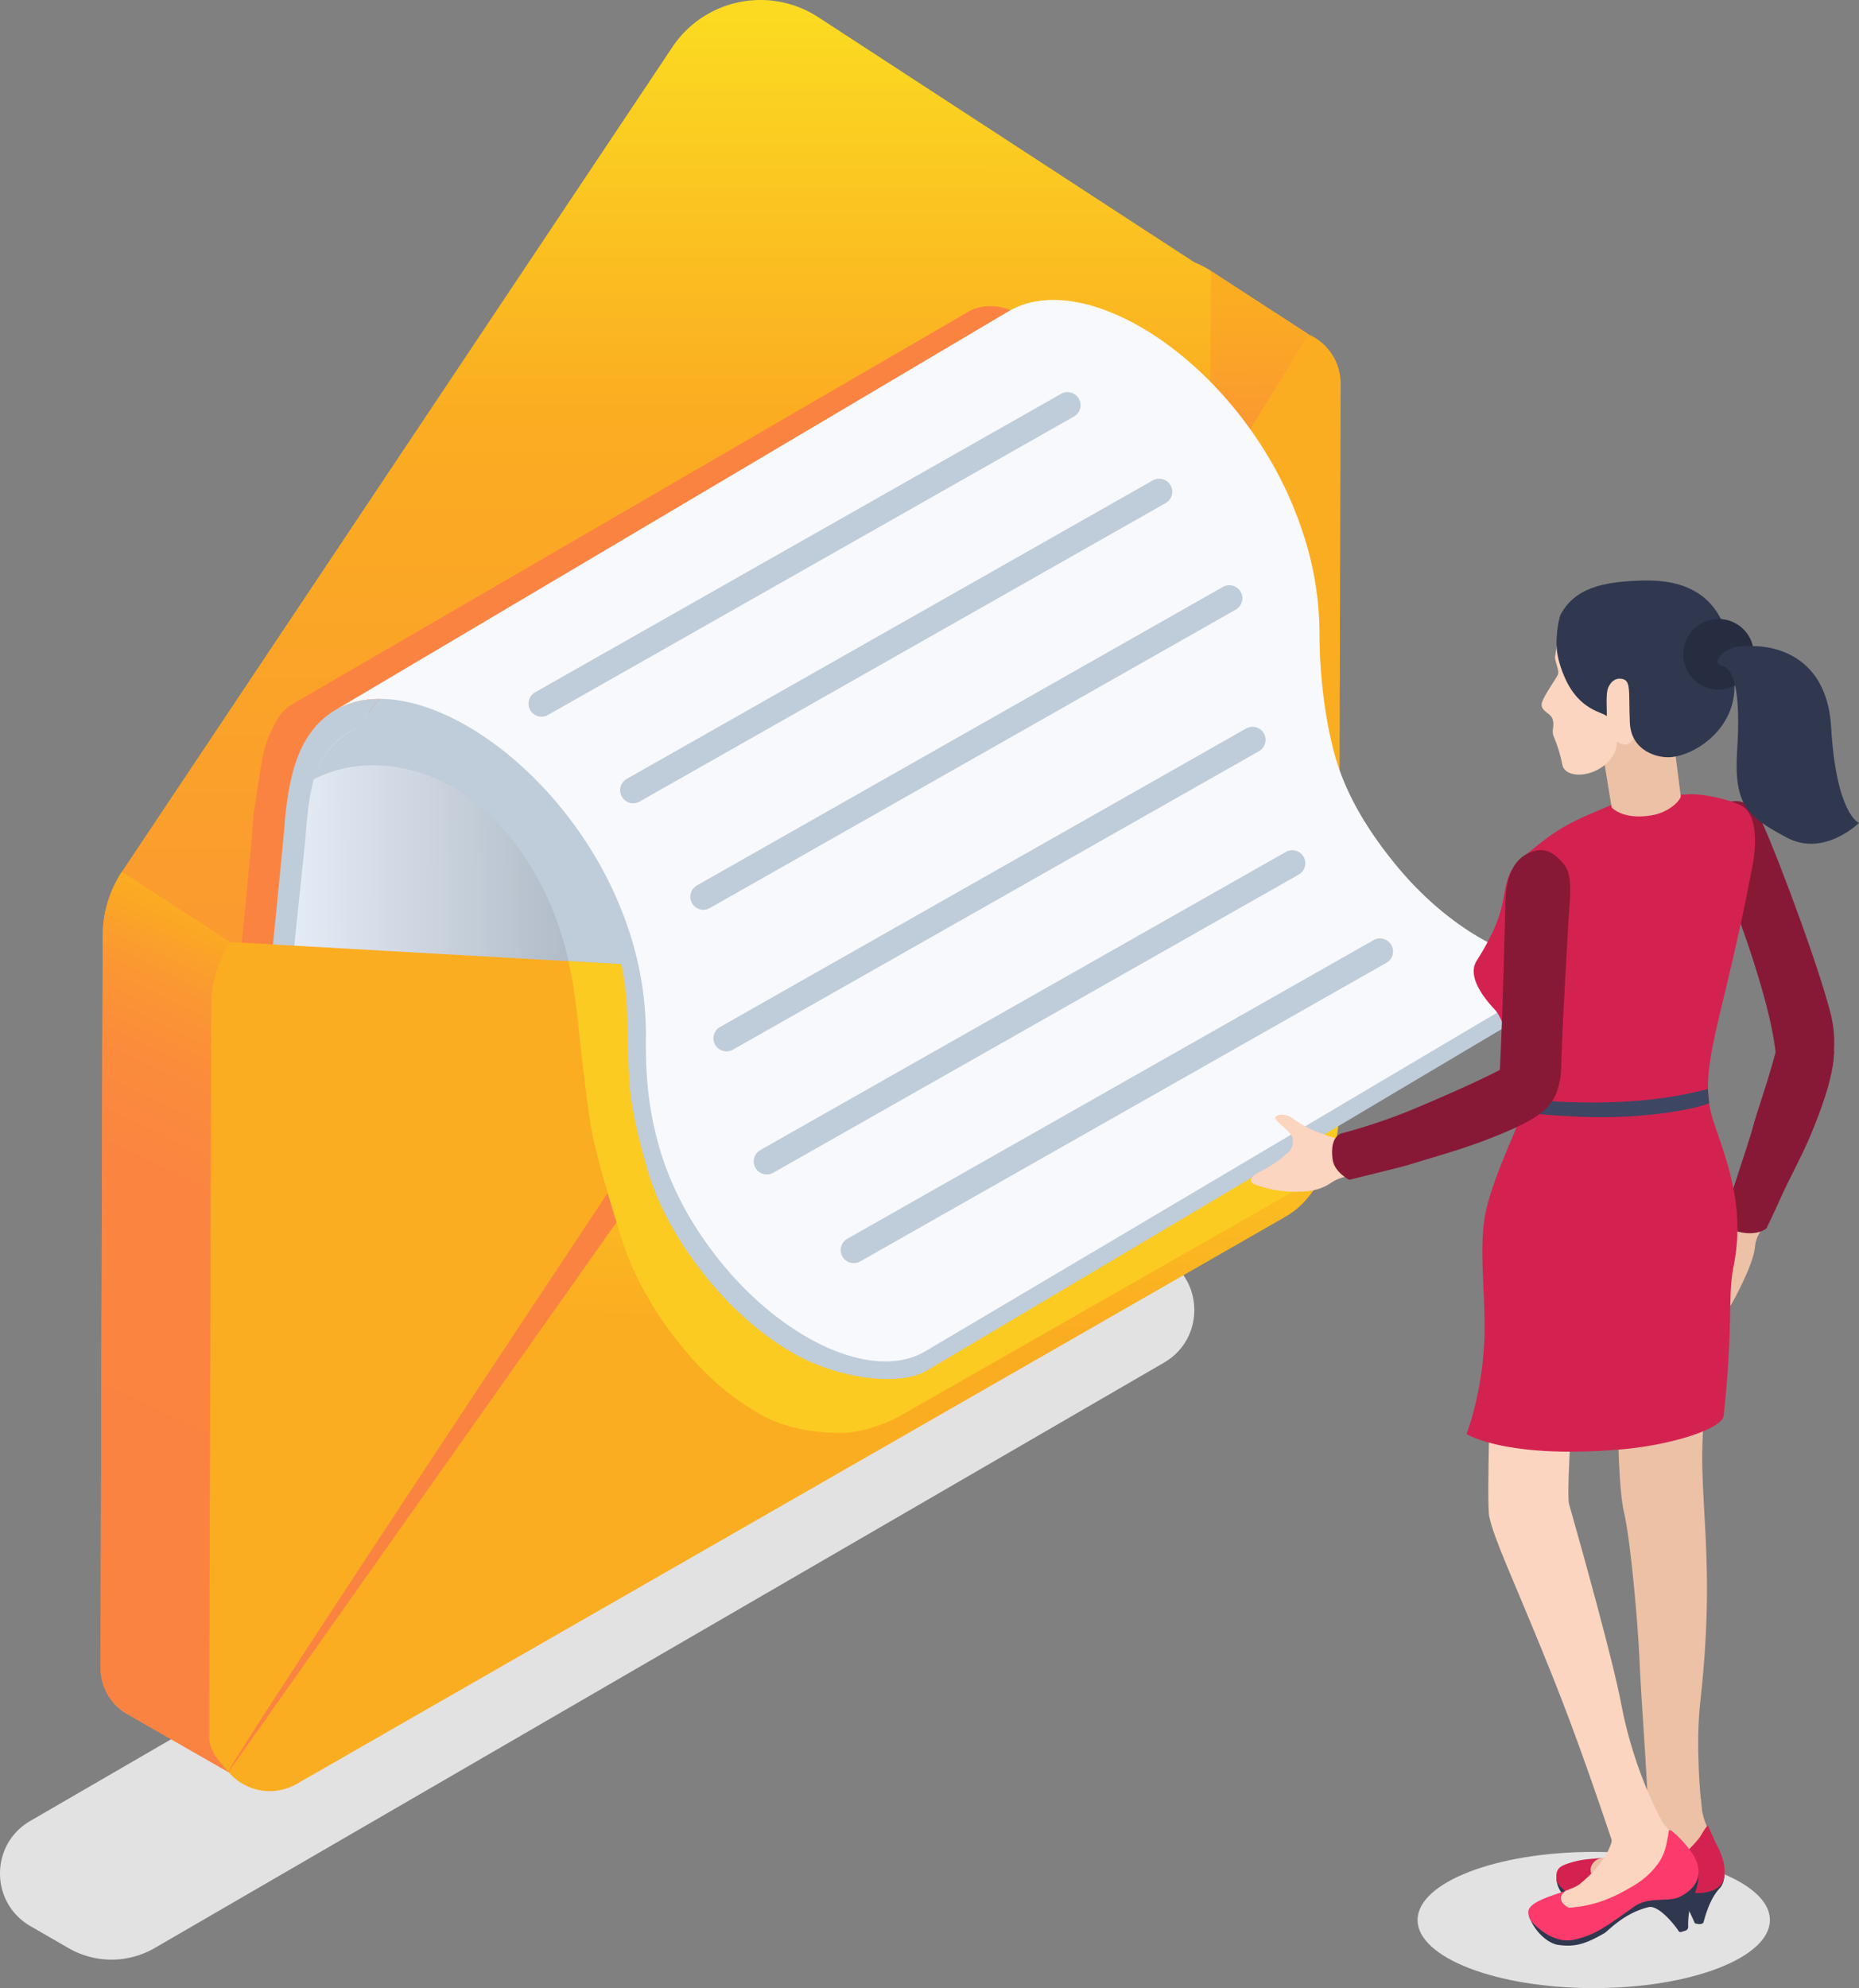
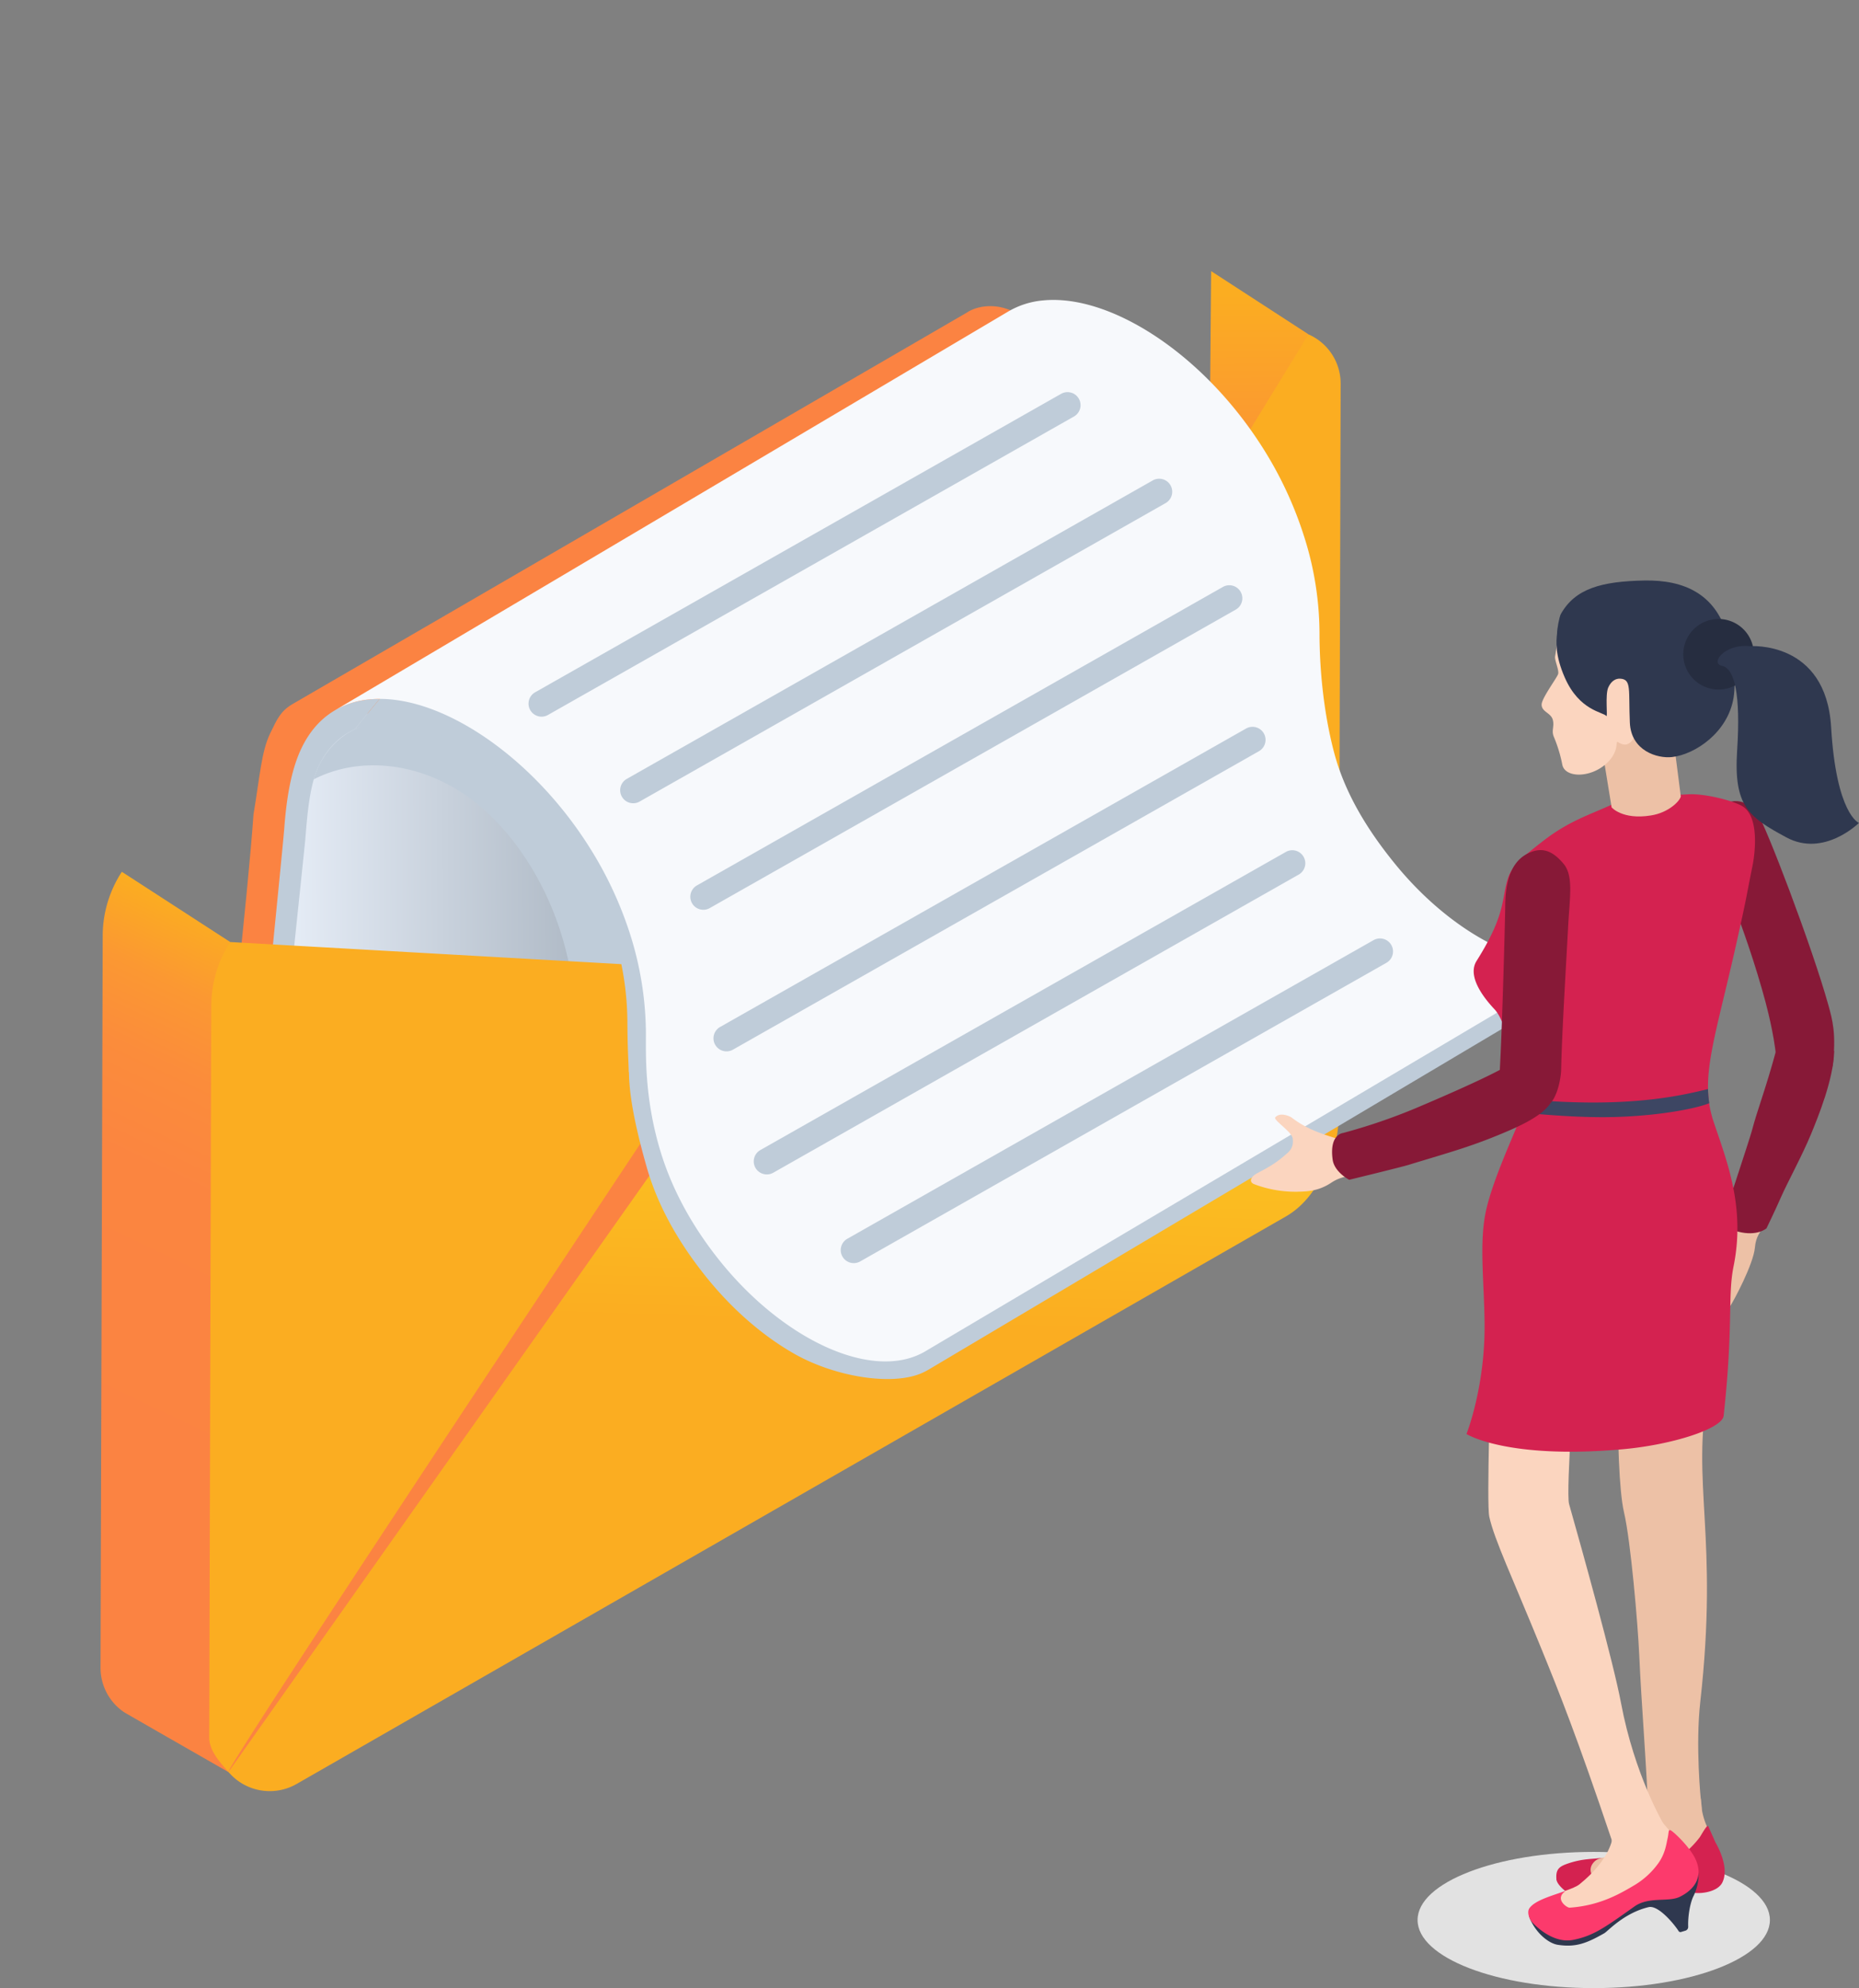
<svg xmlns="http://www.w3.org/2000/svg" viewBox="0 0 1031.75 1103.21">
  <rect x="0" y="0" width="1031.75" height="1103.21" fill="#808080" stroke="none" />
  <defs>
    <style>.cls-1{isolation:isolate;}.cls-2{fill:#e2e2e2;}.cls-12,.cls-2,.cls-7{mix-blend-mode:multiply;}.cls-3{fill:url(#_裼_胙琅韃_12);}.cls-4{fill:#fb8342;}.cls-5{fill:url(#_裼_胙琅韃_31);}.cls-6,.cls-7{fill:#bfccd9;}.cls-8{fill:url(#_裼_胙琅韃_6);}.cls-9{fill:url(#_裼_胙琅韃_19);}.cls-10{fill:#fbad21;}.cls-11{fill:url(#_裼_胙琅韃_74);}.cls-12{fill:#fbcb21;}.cls-13{fill:#f7f9fc;}.cls-14{fill:#2f384f;}.cls-15{fill:#edc1a6;}.cls-16{fill:#d42250;}.cls-17{fill:#fbd5bf;}.cls-18{fill:#fc3a6c;}.cls-19{fill:#871937;}.cls-20{fill:#3d4663;}.cls-21{fill:#262d40;}</style>
    <linearGradient id="_裼_胙琅韃_12" x1="280.97" y1="940.72" x2="272.1" y2="-45.92" gradientTransform="translate(119.14 43.47) rotate(0.52)" gradientUnits="userSpaceOnUse">
      <stop offset="0.1" stop-color="#fb8342" />
      <stop offset="0.77" stop-color="#fbad21" />
      <stop offset="0.99" stop-color="#fbda21" />
    </linearGradient>
    <linearGradient id="_裼_胙琅韃_31" x1="121.39" y1="544.83" x2="412.35" y2="544.83" gradientTransform="translate(-3.76 3.4) rotate(-0.36)" gradientUnits="userSpaceOnUse">
      <stop offset="0.13" stop-color="#e6edf7" />
      <stop offset="0.73" stop-color="#abb6c2" />
    </linearGradient>
    <linearGradient id="_裼_胙琅韃_6" x1="1075.98" y1="836.3" x2="862.73" y2="466.93" gradientTransform="matrix(-1, 0.08, 0.08, 1, 1014.41, 6.46)" gradientUnits="userSpaceOnUse">
      <stop offset="0.3" stop-color="#fb8342" />
      <stop offset="0.67" stop-color="#fb8540" />
      <stop offset="0.8" stop-color="#fb8c3b" />
      <stop offset="0.9" stop-color="#fb9832" />
      <stop offset="0.98" stop-color="#fba924" />
      <stop offset="1" stop-color="#fbad21" />
    </linearGradient>
    <linearGradient id="_裼_胙琅韃_19" x1="697.74" y1="610.34" x2="695.56" y2="148.9" gradientUnits="userSpaceOnUse">
      <stop offset="0.63" stop-color="#fb8342" />
      <stop offset="0.97" stop-color="#fbad21" />
    </linearGradient>
    <linearGradient id="_裼_胙琅韃_74" x1="666.53" y1="943.05" x2="611.41" y2="439.54" gradientTransform="matrix(-1, 0.08, 0.08, 1, 1014.41, 6.46)" gradientUnits="userSpaceOnUse">
      <stop offset="0.53" stop-color="#fbad21" />
      <stop offset="0.99" stop-color="#fbda21" />
    </linearGradient>
  </defs>
  <g class="cls-1">
    <g id="レイヤー_2" data-name="レイヤー 2">
      <g id="Layer_1" data-name="Layer 1">
        <g id="envelope">
-           <path class="cls-2" d="M646,756.15,85.8,1081a47.79,47.79,0,0,1-47.8,0l-21.15-12.21c-22.47-13-22.47-45.4,0-58.37L577,685.56a47.84,47.84,0,0,1,47.8,0L646,697.78C668.46,710.75,668.46,743.18,646,756.15Z" />
-           <path class="cls-3" d="M726.19,185.5l-54-35.05c-3.06-2.37-9.75-5.09-9.49-5L454.15,9.54A58.81,58.81,0,0,0,374,24.89L68.52,482.47c-.3.43-.6.84-.89,1.27A65,65,0,0,0,57,519.28L55.8,925.2A29.7,29.7,0,0,0,68.72,950l.13.09c.92.63,57.91,33.23,57.91,33.23l11.11,3.44L640.08,701.08l87.42-49.71Z" />
          <path class="cls-4" d="M468.37,673.29c-.71-131.88,112.68-333,112-464.82-1.4-40-31.94-43.18-44-34.88L162.42,390.65c-6.64,3.93-8.46,8-12.53,16.42-4.8,10-5.66,23.62-9.21,44.92-5.89,85.56-48.21,434.58-48.15,442.23C92.63,912,468.46,691.05,468.37,673.29Z" />
          <path class="cls-5" d="M499.06,685C498.35,553.07,544,376.13,543.3,244.27c-.09-17.29,2.64-30.63,7.45-40.59,4.06-8.45,9.61-14.49,16.25-18.43L193.12,402.32c-6.65,3.93-14.92,10-19,18.45-4.81,10-5.66,23.63-9.21,44.92-5.9,85.56-41.77,432.55-41.7,440.2C123.32,923.64,499.15,702.71,499.06,685Z" />
          <path class="cls-6" d="M196.83,404.73c-8.28,3.75-15.14,10.37-19.93,20.34s-6.2,24.68-7.45,40.59c-.63,8.08-42.76,402.12-43,441,0,1.49-9.94,0-10.35-10.75-.65-16.81,40.24-417,41.67-436.31,1.39-18.69,4.24-33.42,9.64-44.61C175.51,398.19,189,389.69,205,388.1a55.48,55.48,0,0,1,5.66-.26Z" />
          <path class="cls-7" d="M318.81,556.11c-4.25-52.78-31.75-95.17-60.45-114.91-26.77-18.43-59.23-21.57-84.21-8.75,0,0,4.18-18.77,22.68-27.72,65.74-31.83,340.4-186,340.4-186a46.46,46.46,0,0,1,19.21-6.1c16-1.59,34.62,3.66,53.19,14.17,22.5,12.76,45.08,33.29,63.2,59.26,1.84,2.61,3.62,5.29,5.36,8,9.44,14.87,22.28,178.2,27.82,195.62Z" />
          <path class="cls-8" d="M68.72,950l.13.09c.92.63,57.91,33.23,57.91,33.23l11.11,3.44-10.05-464-60.19-39A65,65,0,0,0,57,519.28L55.8,925.2A29.7,29.7,0,0,0,68.72,950Z" />
          <path class="cls-9" d="M667.61,679.16l59.89-27.79L726.19,185.5l-54-35.05S667.61,679.16,667.61,679.16Z" />
          <path class="cls-10" d="M744.07,213l-.82,287.58,0,13.4,0,11.61-.27,93.31a63.05,63.05,0,0,1-.35,6.61c0,.35-.07.68-.11,1-.16,1.41-.36,2.75-.59,4s-.5,2.45-.79,3.66a53.42,53.42,0,0,1-2.65,8.08L551.55,746.49l-72.4,40.37-23.4,13-329,183.4c-4.4-5.16-10.67-11.58-10.64-19.26l1.15-405.91a65.11,65.11,0,0,1,10.55-35.35l186.74,10.56,6.42.36,119.83,6.79,88.71-34.11L599,393.08l73.87-120.53,53.35-87A29.81,29.81,0,0,1,744.07,213Z" />
          <path class="cls-4" d="M440.81,540.48l88.71-34.11,3.27-5.34L734.14,635.42a65,65,0,0,1-7.1,13.35L126.76,983.28c-2.45-1.58,292-444,292-444Z" />
          <path class="cls-11" d="M533,506.08,739.16,640.45c-5.33,13.63-12.39,27-25.48,34.56l-549,314.89a30,30,0,0,1-37.87-6.62L452.89,521.43A58.82,58.82,0,0,1,533,506.08Z" />
-           <path class="cls-12" d="M743.25,514.08l-.07,11.55-.62,99.92v.09c0,.32-.07.63-.11.94-.16,1.41-.36,2.75-.59,4-1.71,9.61-5,15.26-7.71,21.21L497.94,786.61c-1.2.69-17,8.52-31.26,8.52-18.95,0-33.92-4.22-44-9.93-16.87-9.55-30.31-20.87-44.72-38.59s-26.76-38.58-33.84-61.9C335,654.56,329.48,637,326.81,617.59c-5.79-42.13-6.42-63.54-11.35-84.21l5.52.31,119.83,6.79,88.71-34.11L599,393.08l102.13-50.37a178,178,0,0,1,8.83,54.5c0,18.22,1.92,42.78,8.07,66.11,4.94,18.76,14.3,35.66,25.22,50.7Z" />
          <path class="cls-6" d="M210.67,387.84l351.1-207.92a46.32,46.32,0,0,1,19.2-6.1c16-1.58,29.81,5,48.38,15.54,24.77,14,61.52,67.17,75.93,114.48,5.33,17.47,17.38,108.11,25.77,126.27,10.22,22.12,23.64,44.12,38.07,61.84s38.52,26.6,55.38,36.15c22.5,12.75,46.16,8,62.71.47l3.12,8.66L515.62,759.86a36.73,36.73,0,0,1-3.68,1.92c-16.55,7.51-48.53,2.24-71-10.5-16.86-9.55-33.74-23.92-48.15-41.64s-27.15-38.47-33.84-61.89c-8.13-28.53-9.75-43.1-9.88-52.85a.56.56,0,0,0-.12,0c-.07-5.45-.65-11.14-.75-28a164.27,164.27,0,0,0-7.93-49.29,190.34,190.34,0,0,0-33.81-61.89C292,438,275.14,423.62,258.25,414.06c-22.49-12.74-44.86-16.83-61.42-9.33Z" />
          <path class="cls-13" d="M559.66,172.81a46.17,46.17,0,0,1,19.2-6.1c16-1.59,34.61,3.65,53.18,14.17,24.77,14,49.65,37.51,68.57,67.27a210,210,0,0,1,22.9,48.69,178.26,178.26,0,0,1,8.82,54.5c0,18.22,1.93,42.77,8.07,66.11,6.2,23.56,19.4,44.17,33.83,61.9s31.29,32.09,48.16,41.64c22.5,12.74,44.88,16.84,61.42,9.33a36.73,36.73,0,0,0,3.68-1.92L513.64,749.79a36.73,36.73,0,0,1-3.68,1.92c-16.54,7.51-38.92,3.41-61.42-9.33-16.87-9.55-33.74-23.93-48.16-41.64s-26.76-38.58-33.83-61.9c-9.14-30.16-8-54.87-8.07-66.11a184.22,184.22,0,0,0-8.82-54.5,210,210,0,0,0-22.9-48.69c-18.92-29.76-43.8-53.24-68.57-67.27-18.57-10.52-37.14-15.76-53.18-14.17a46.17,46.17,0,0,0-19.2,6.1Z" />
          <path class="cls-6" d="M300.62,397.68a7.18,7.18,0,0,0,3.5-.94L596.05,231.12a7.23,7.23,0,0,0-7.14-12.58L297,384.16a7.23,7.23,0,0,0,3.63,13.52Z" />
          <path class="cls-6" d="M351.49,445.73a7.15,7.15,0,0,0,3.5-.94L646.92,279.17a7.23,7.23,0,0,0-7.14-12.58L347.86,432.21a7.23,7.23,0,0,0,3.63,13.52Z" />
          <path class="cls-6" d="M390.41,504.84a7.15,7.15,0,0,0,3.5-.94L685.84,338.28a7.23,7.23,0,0,0-7.14-12.58L386.78,491.33a7.23,7.23,0,0,0,3.63,13.51Z" />
          <path class="cls-6" d="M403.29,583.4a7.18,7.18,0,0,0,3.5-.94L698.72,416.84a7.23,7.23,0,0,0-7.14-12.58L399.65,569.88a7.23,7.23,0,0,0,3.64,13.52Z" />
          <path class="cls-6" d="M425.66,651.69a7.18,7.18,0,0,0,3.5-.94L721.09,485.13A7.23,7.23,0,0,0,714,472.55L422,638.17a7.23,7.23,0,0,0,3.64,13.52Z" />
          <path class="cls-6" d="M473.9,700.91a7.33,7.33,0,0,0,3.51-.94L769.33,534.34a7.23,7.23,0,1,0-7.14-12.57L470.27,687.39a7.23,7.23,0,0,0,3.63,13.52Z" />
        </g>
        <g id="woman">
          <ellipse class="cls-2" cx="884.53" cy="1065.42" rx="97.77" ry="37.79" />
-           <path class="cls-14" d="M934.77,1035.16c-13.78-4.55-26.53,2.15-44.84,2.31-5.5,0-19.66-6.07-26.1,5.47a15,15,0,0,0,9.64,12.49c8.9,5.64,19.61,7.78,28.77,3.89,11.07-4.17,23.66-7.45,29.06-7.29,3,.1,9.35,15.2,9.35,15.2,3.21,1,4.62.17,4.83-.62,2.42-9,5.31-15.07,9.26-19.12,2.81-3.39,3.41-10.92-.13-13.62C949,1033.05,945.91,1038.83,934.77,1035.16Z" />
+           <path class="cls-14" d="M934.77,1035.16c-13.78-4.55-26.53,2.15-44.84,2.31-5.5,0-19.66-6.07-26.1,5.47c8.9,5.64,19.61,7.78,28.77,3.89,11.07-4.17,23.66-7.45,29.06-7.29,3,.1,9.35,15.2,9.35,15.2,3.21,1,4.62.17,4.83-.62,2.42-9,5.31-15.07,9.26-19.12,2.81-3.39,3.41-10.92-.13-13.62C949,1033.05,945.91,1038.83,934.77,1035.16Z" />
          <path class="cls-15" d="M879.38,1041.43c.4,1.1,8,7.6,9.11,7.71,11.34,1.21,41.39-5.23,55.88-15.78,9.7-7.06,3.15-19.47,3.15-19.47A39.3,39.3,0,0,1,944,998.45c0-2.9-27.89-5.73-28.9,7.16-.94,12-8,18.78-8.87,19.46-4.67,3.59-14.81,5.46-17,5.81-2.9.7-7.9,2-9.29,4C879.28,1035.76,879,1040.39,879.38,1041.43Z" />
          <path class="cls-16" d="M948.05,1013.3c-.73-.91-4,5.3-4.72,6.24a54.34,54.34,0,0,1-15.66,13.91c-23,12.68-35.82,13.52-42.41,9.28-1-.62-4.47-5-.87-9.17,1.55-1.81,2.88-2.06,4.82-2.68-5,.82-10.21.31-18.44,3-5.23,1.74-7.46,3.12-6.94,9,.33,3.74,8.1,9.42,14.19,12.39A27,27,0,0,0,891,1058c13.11-1,16.34-3.18,22.58-4.71,6.63-1.63,10.27-3.18,15.47-3.92,2.72-.39,4.53-.11,10.07.84s14.27-.62,16.75-5.54c4.48-8.84-3.78-22.29-3.78-22.29Z" />
          <path class="cls-15" d="M915.15,1013.15c-1.52-38.06-4.09-65.95-5.38-95-.76-16.88-4.69-63-8.47-79.11-5.34-22.84-4.12-119.93,2.24-124.22,26.87-18.17,44.54,55.83,44.54,55.83-9.74,53.27,5.95,81.25-4.42,173.73-2.75,24.55.27,54.45.5,55.82,1.19,7.06-.5,14.12-14.56,16.56C924.34,1017.71,915.3,1016.73,915.15,1013.15Z" />
          <path class="cls-14" d="M908.47,1036c-15.64,6.54-19.81,7.91-37.48,14.82-5.26,2.06-26.55,3.48-21.72,14.24,3.7,8.24,10.55,13.37,15.25,14.11,10,1.56,16.11-.86,25.84-6.39,2.06-1.17,10.89-11.24,24.61-14.5,5.4-1.29,14.24,9.47,16.65,13.27a1.18,1.18,0,0,0,1.35.52l2.48-.75a2.16,2.16,0,0,0,1.5-2.17c-.23-6.37,1.23-13.4,2.81-16.73A27.2,27.2,0,0,0,942.7,1041c.2-6.33-4.17-11.71-10.08-10.3C927,1032,918.92,1031.66,908.47,1036Z" />
          <path class="cls-17" d="M863.14,1057.74c.43,1.22,4,3.7,5.3,3.75,5.35.2,33.49-5.38,39.06-8.18,6-3,17.27-10.79,19.56-14,4-5.53,2.73-14.37,3.42-17.1.5-2-8.74-11.94-8.74-11.94-5.63,1.35-16,5.72-26.76,9.25,0,0-.88,12-18.41,26.12-1.47,1.18-4.39,2.34-7.82,3.6-.65.84-4.77,2.73-5.39,3.34S862.87,1057,863.14,1057.74Z" />
          <path class="cls-18" d="M929.41,1017.33c-4.09-3.59-2.87-1.5-3.93,3-.64,2.74-1.22,8.22-5.22,13.75a44.45,44.45,0,0,1-12.43,11.58c-9.16,5.52-20.2,11.76-36.65,12.92-1.26.09-5.54-2.85-4.83-6,.42-1.86,1.75-2.46,2.4-3.3-6.87,2.53-16.66,5.08-19.86,9.51-1.61,2.23-.1,6,1.26,7.63,0,0,10.71,12.52,23.1,10,11.33-2.27,17.72-7.07,33.86-18.5,8-5.65,18.65-2.31,25-5.29,4.22-2,14.33-8.19,9.14-20.46C938.8,1026.45,932.24,1019.82,929.41,1017.33Z" />
          <path class="cls-15" d="M927.4,702.94c.85-7.75,24.28-20,27.07-24.4,1.28-2,4.52-6.2,6.75-10.19.94-1.67,19.1,9.17,18.58,10.2-2.8,5.56-5.22,7.05-5.84,13.83-.83,9.16-11.81,29.7-14.07,33-6,8.83-26.09,9.37-30.82,3.21-1.3-1.69,12-16.88,8.62-26.69C936.07,697.25,924.72,727.35,927.4,702.94Z" />
          <path class="cls-19" d="M1017.1,591.67c2.18-17.89-.09-25.77-2.34-33.89-8.86-32-35.24-101.16-39.56-106.68-6.77-8.65-15.82-7.84-20.72-2.86s-7.18,12.18-5,20.3c2.25,8.34,18.92,44.79,30.39,87.49,1.73,6.47,6,24,6.08,34.77Z" />
          <path class="cls-19" d="M986,582c-6.28,23.23-10.41,32.94-13.76,45.64-1.22,4.63-16.32,50.17-16.32,50.17s2,3.86,8.72,5.63c10.67,2.79,15.76-1.83,15.76-1.83s4.86-10,8.08-17.35c3.46-7.92,11.75-23.06,16.64-34.93,3.77-9.18,12.58-30.51,12.84-46.13Z" />
          <path class="cls-17" d="M923.1,1011.81s1.79,12.67-16.46,19c-10.89,3.76-12.2-10-12.2-10-19.28-57.27-29.14-81.82-38.74-105.36-16.56-40.65-26.36-61.12-29.14-73.8-1.64-7.49,1.05-80.87.53-82.77-4.17-15.14,47.65-8.73,47.65-8.73s-5.83,77.62-3.9,84.43C878,859.83,895.35,922,899.68,945.06,907.15,984.86,923.1,1011.81,923.1,1011.81Z" />
          <path class="cls-17" d="M716.68,620c8.65,6.69,17.27,9.23,23.91,11.38,2.46.82,10.51-1.89,10.78-1.55,1.33,1.6,5.26,21,4,21.32-6.62,1.58-11.13,1.55-16.53,5.15-7.52,5-14.23,4.83-19,5A64.62,64.62,0,0,1,696,657.08c-2.47-1-2.31-3.35.65-5.39,1.91-1.32,9.5-4.47,16.17-10.39,1.94-1.72,5.48-3.78,4.61-9.66-.55-3.73-11-10.2-9.63-11.65C710.85,616.65,716.68,620,716.68,620Z" />
          <path class="cls-16" d="M813.9,795.73s22.3,14.21,86.83,8.45c27.14-2.43,55.12-11.33,55.9-18.57,5.55-51,2.1-66,5.52-83,6.66-33-3.87-58.5-11.17-80.38a61.91,61.91,0,0,1-1.71-6.25,56.34,56.34,0,0,1-1.12-7.66c-1.57-19.42,5.92-41.7,15.59-85,6.28-28.2,4.84-22.67,9-43.38,1-5.07,4-25.43-5-32.09-4.37-3.23-21.52-7.71-31.1-7.06-13.06.89-28.77-.44-40.95,5.19-13.54,6.26-24.68,9.39-39.3,20.71-11.34,8.79-17.14,13.72-19.37,20.39-3.91,11.69-.76,19.54-17.5,46.11-5.62,8.91,4.79,21.4,10,26.93,7.61,8.13,12.71,38.12,14.85,49.62a38.82,38.82,0,0,1,.85,6.14,8.46,8.46,0,0,1-.37,1.51c-2.48,7.92-16.17,36-20.19,54.79-3.74,17.54-1,38.43-.72,61.49C824.41,769.51,813.9,795.73,813.9,795.73Z" />
          <path class="cls-20" d="M844.86,617.4c22.25,2.13,40.46,3,55.52,2.28,23.26-1,41.87-4.82,48.27-7.52a60,60,0,0,1-.7-7.83c-15.51,3.77-45.83,11-103.57,5.42A28.56,28.56,0,0,1,844.86,617.4Z" />
          <path class="cls-15" d="M932.85,441.94l-6-46.78-38.73,14L894.45,448s5.92,7.06,21.8,4.5C925.93,451,932.26,444.64,932.85,441.94Z" />
          <path class="cls-17" d="M949.86,369.43c-5,43.64-43,34.17-42.8,36.89A6.15,6.15,0,0,1,903,413c-1.7.62-3.86-.44-5-1.21-1.68-1.15,1.25,5.47-7.2,12.56-9,7.53-22.28,7.1-23.71,0a78.74,78.74,0,0,0-4.6-15.24c-1.65-3.63.26-5.69-.64-9.53-1-4.12-6.27-4.44-6.24-8.63,0-3.43,8.19-14.36,9.12-16.83.76-2-2-7.7-1.65-9.83,3.32-20.37,4.08-34.31,33.52-37.16C931.63,323.73,953.18,340.25,949.86,369.43Z" />
          <path class="cls-14" d="M962.16,387c1.5-9.55-.28-24.4-3.88-35.79-6.75-21.35-23.24-29.53-45.79-29.08-23.55.47-38.29,4.41-46.23,18.63-.86,1.54-2.13,8.51-2.08,10.73-.5,4.42-1.18,12.09,4.32,24.58,8.07,18.32,21.14,19,23,21.22.94,1.12-.78-11.69,1.11-15.86,1.65-3.63,4.2-5,6.65-4.83,6.36.37,4.52,6.2,5.31,24.37.68,15.7,15.22,20,23.37,19.13C941,418.62,959.12,406.24,962.16,387Z" />
          <path class="cls-21" d="M934.24,363.8a19.58,19.58,0,1,0,18.83-20.31A19.59,19.59,0,0,0,934.24,363.8Z" />
          <path class="cls-14" d="M971.28,358.57s42.16-3.35,45,44.95,15.43,53.12,15.43,53.12-19.41,19.34-40.33,8-29.27-17.17-27.26-48.27-1.43-45.45-8.36-46.88S957.37,357,971.28,358.57Z" />
          <path class="cls-19" d="M867.74,479.27c-5.89-7-11.3-9-17.85-6.52-11.64,4.37-14.49,17-14.49,30.95,0,2.13-1.48,62.54-3,90-13,6.89-36.42,16.89-46.1,21a320.58,320.58,0,0,1-40.92,14s-7.7.61-5.76,14.77c.94,6.92,9.18,11.2,9.18,11.2s28.41-6.89,33-8.29c24-7.35,35.77-10.34,56.57-19.4,11.42-5,18.67-9.72,22-14.59,4.42-4.84,6-14.89,6.07-18.87.43-20.7,2.94-61.35,3.89-79.56C871.22,497.65,873.37,485.9,867.74,479.27Z" />
        </g>
      </g>
    </g>
  </g>
</svg>